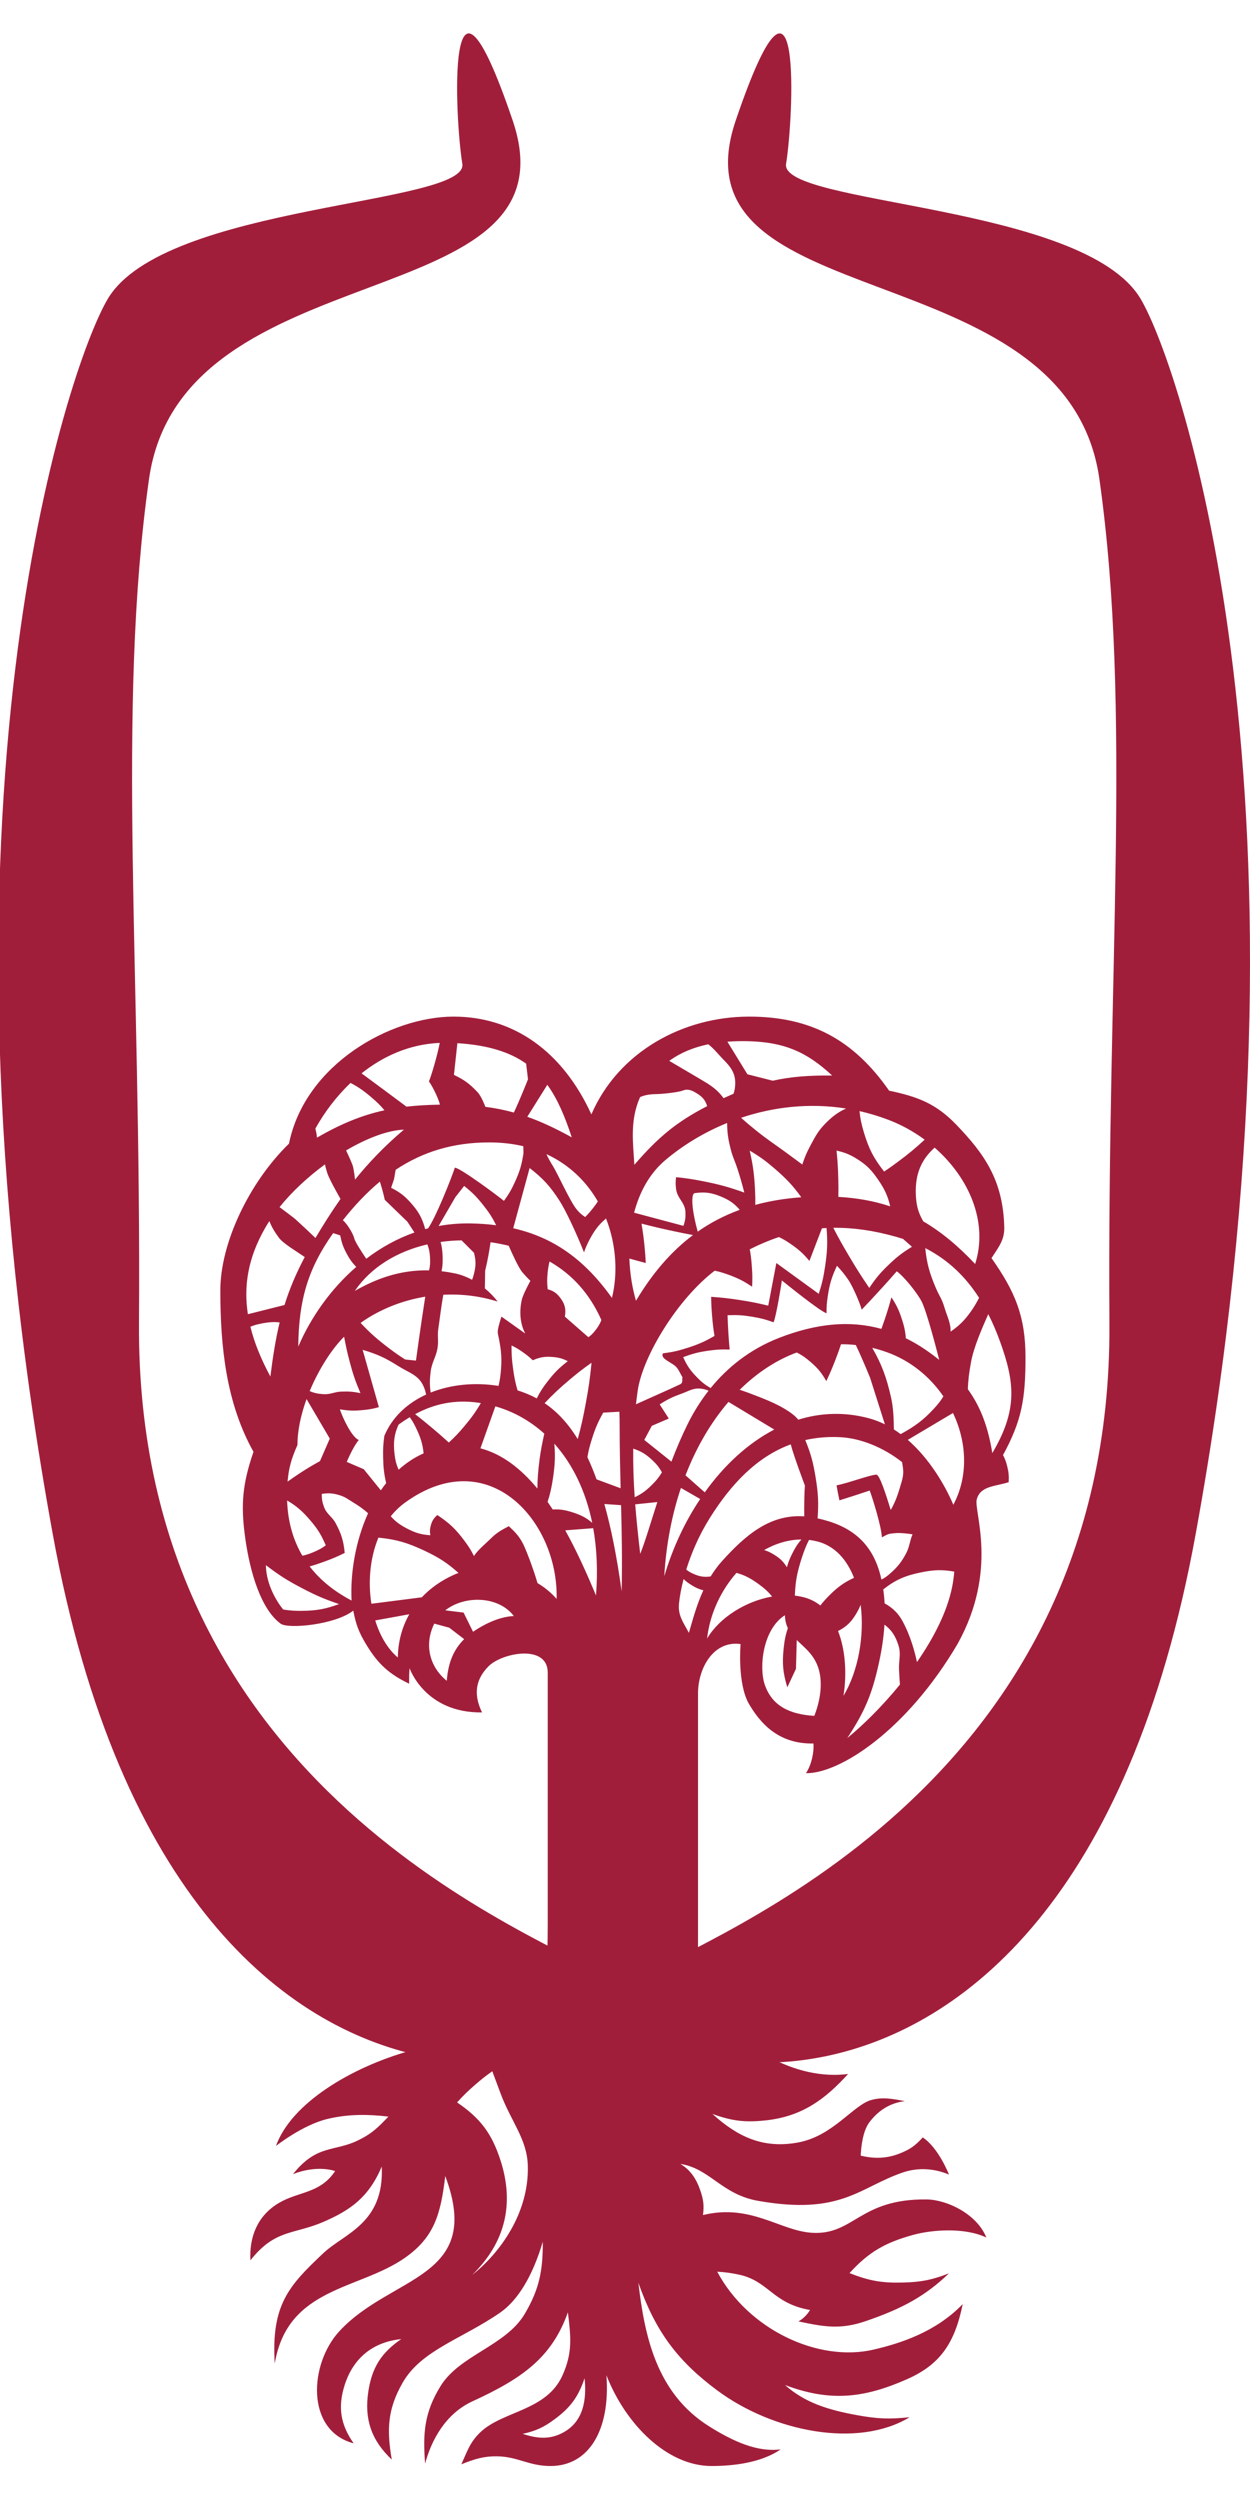
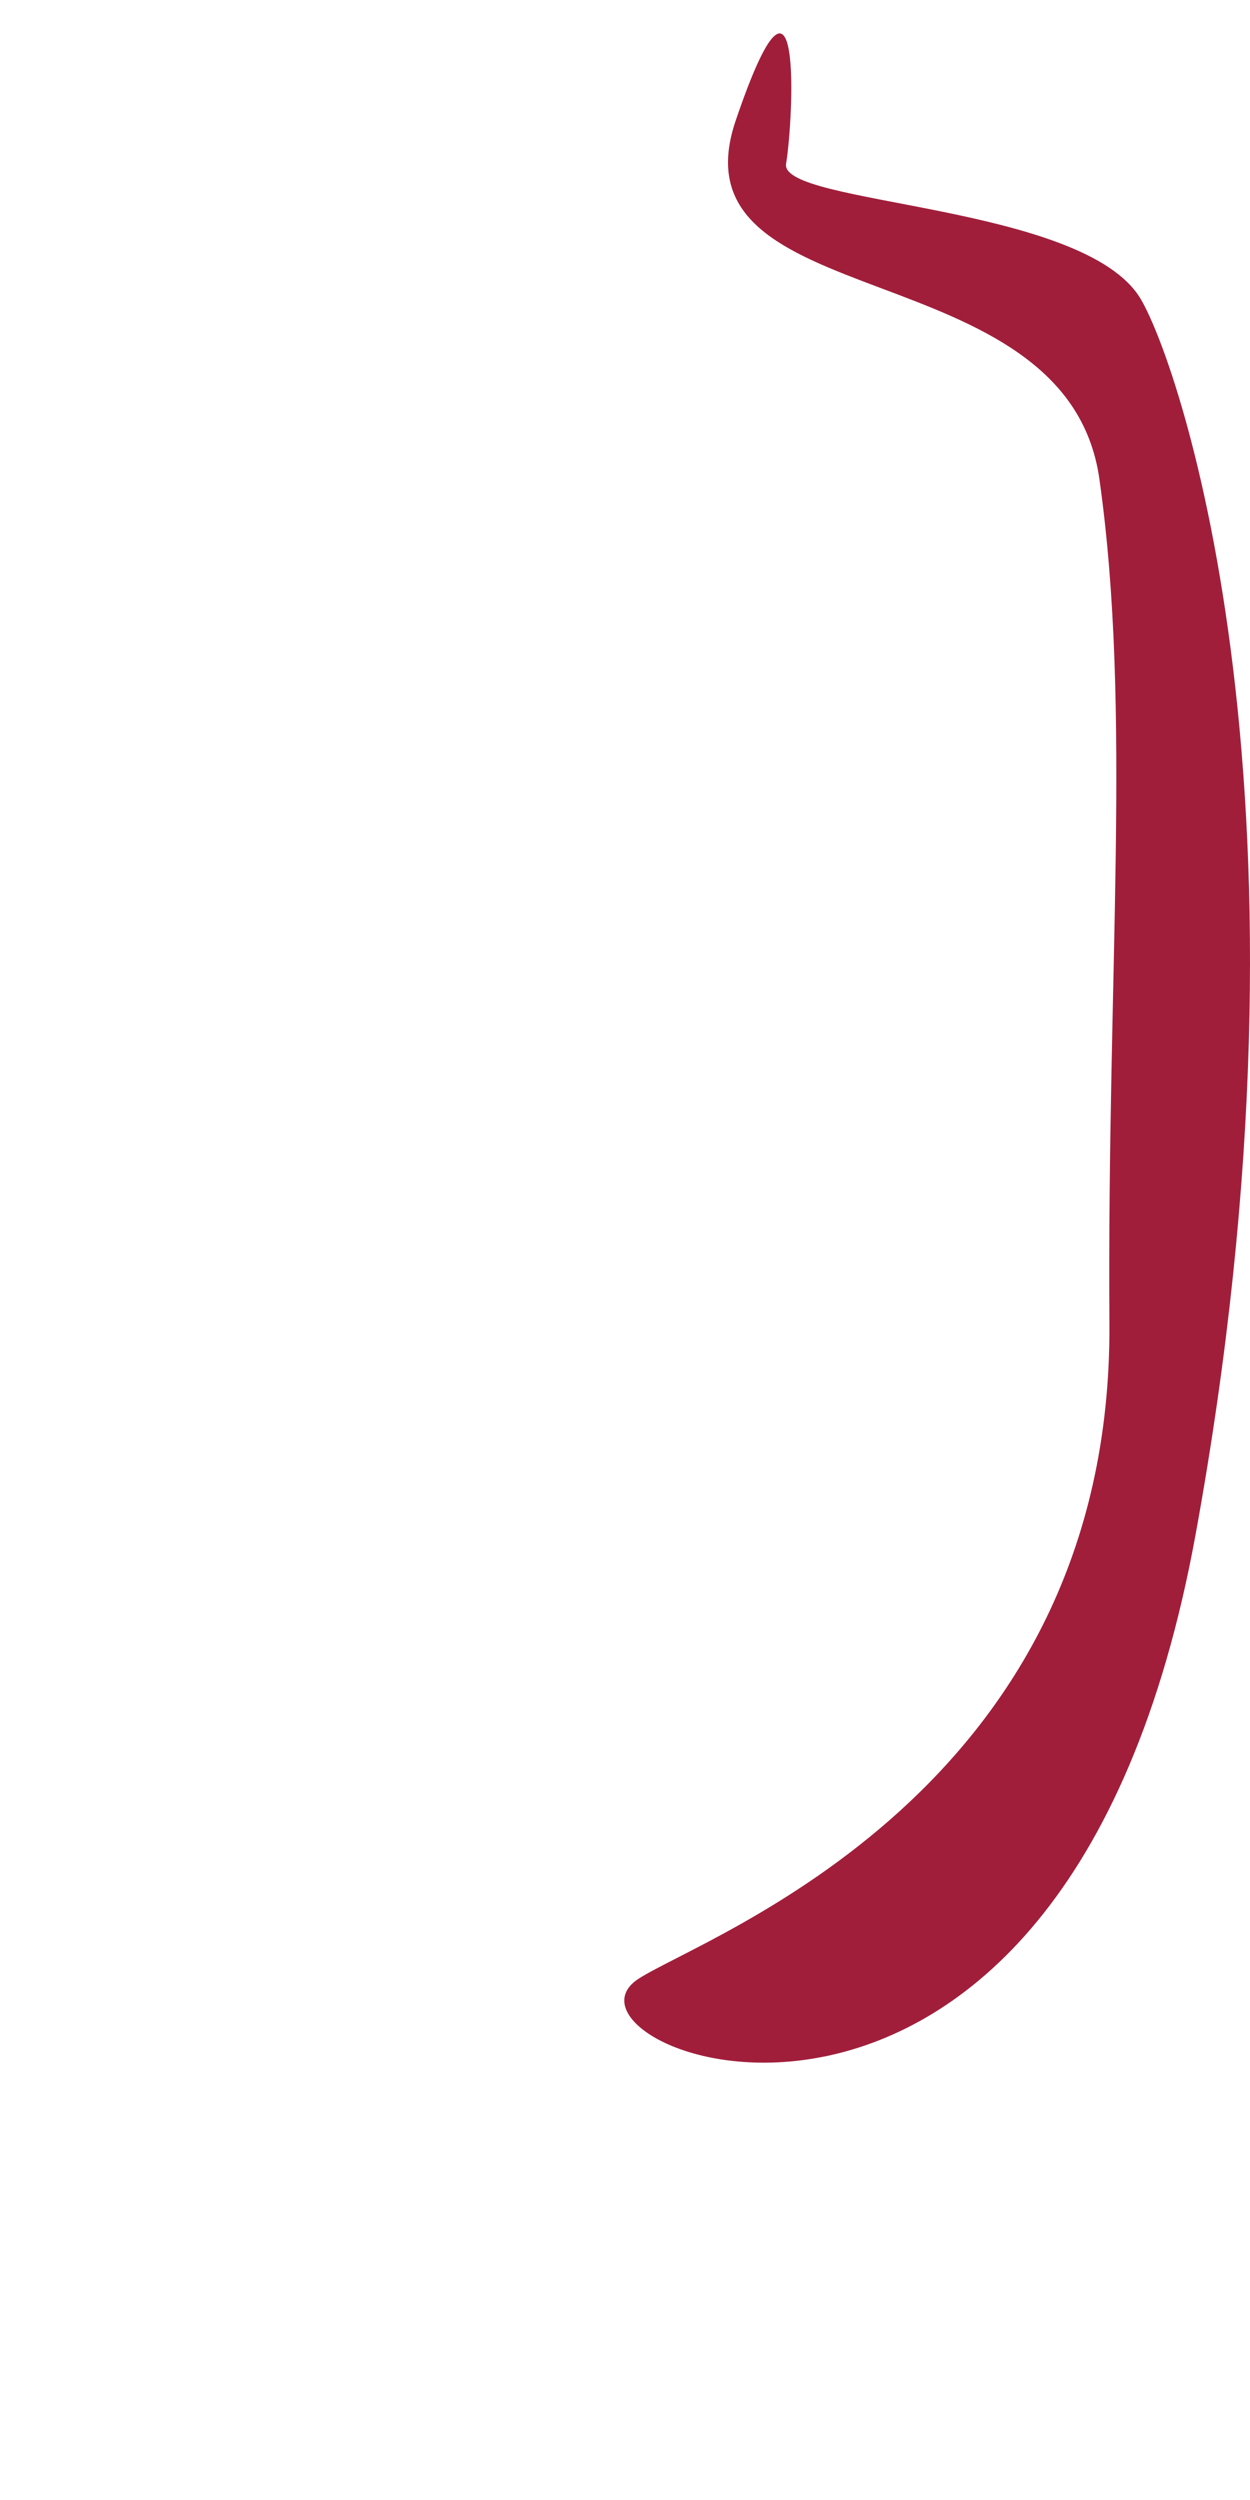
<svg xmlns="http://www.w3.org/2000/svg" width="1000" height="2000" viewBox="0 0 1000 2000">
  <g id="Group">
    <path id="Path-copy" fill="#a11e3b" fill-rule="evenodd" stroke="none" d="M 510.851 1582.991 C 564.217 1548.405 890.068 1433.843 887.535 1058.529 C 885.618 774.571 905.608 568.42 879.536 383.372 C 853.464 198.325 534.482 255.693 588.569 96.431 C 642.657 -62.832 634.738 95.844 628.871 130.985 C 623.33 164.177 867.279 162.87 912.532 239.134 C 944.912 293.704 1062.775 644.115 956.527 1227.318 C 850.279 1810.521 424.713 1638.817 510.851 1582.991 Z" />
-     <path id="Path-copy-2" fill="#a11e3b" fill-rule="evenodd" stroke="none" d="M 487.879 1582.991 C 434.513 1548.405 108.661 1433.843 111.195 1058.529 C 113.111 774.571 93.122 568.42 119.194 383.372 C 145.266 198.325 464.248 255.693 410.16 96.431 C 356.073 -62.832 363.992 95.844 369.858 130.985 C 375.4 164.177 131.451 162.87 86.198 239.134 C 53.818 293.704 -64.045 644.115 42.203 1227.318 C 148.45 1810.521 574.017 1638.817 487.879 1582.991 Z" />
-     <path id="Path" fill="#a11e3b" fill-rule="evenodd" stroke="none" d="M 418.115 1947.113 C 428.847 1944.7 434.929 1941.914 443.778 1935.341 C 456.472 1925.924 462.593 1917.546 467.675 1902.576 C 469.46 1920.352 466.537 1937.342 450.527 1946.034 C 439.383 1952.057 429.494 1950.703 418.115 1947.113 M 377.796 1819.918 C 404.107 1794.196 411.719 1763.334 400.418 1728.333 C 393.473 1706.81 384.349 1694.645 365.671 1681.932 C 371.027 1676.026 374.284 1672.887 380.308 1667.649 C 385.389 1663.234 388.352 1660.88 393.846 1657.015 L 400.418 1674.672 C 408.815 1697.255 421.647 1711.165 422.255 1732.492 C 423.354 1770.652 399.594 1802.75 377.796 1819.918 M 766.053 1315.159 C 725.008 1384.947 671.25 1419.026 644.803 1418.555 C 649.648 1411.08 651.238 1400.839 650.786 1394.796 C 627.125 1395.247 611.174 1383.671 599.284 1363.345 C 589.69 1347.021 592.457 1315.257 592.457 1315.257 C 570.855 1312.236 558.416 1334.386 558.416 1354.85 L 558.416 1558.621 C 558.416 1573.964 560.104 1584.166 565.617 1594.957 C 587.768 1638.16 637.17 1664.647 678.49 1659.173 C 660.282 1679.205 641.918 1693.154 612.567 1696.313 C 595.91 1698.079 585.688 1696.843 569.953 1691.153 C 590.22 1709.556 610.527 1719.033 638.151 1714.049 C 666.384 1708.987 682.473 1684.031 697.05 1679.989 C 705.938 1677.517 713.648 1678.949 723.929 1680.931 C 711.137 1682.344 701.876 1689.387 695.52 1697.804 C 690.261 1704.789 688.927 1717.11 688.555 1724.526 C 697.815 1726.743 708.037 1727.312 719.22 1722.996 C 727.598 1719.798 732.189 1716.639 738.193 1709.929 C 750.867 1718.248 759.186 1739.653 759.186 1739.653 C 746.923 1734.474 733.935 1734.022 722.438 1737.927 C 687.417 1749.836 673.192 1772.438 606.504 1760.686 C 577.251 1755.545 567.932 1734.748 544.27 1731.138 C 552.216 1735.886 556.925 1742.655 560.3 1752.504 C 562.811 1759.744 563.321 1764.433 562.399 1772.046 C 600.462 1762.726 623.947 1784.563 649.334 1786.211 C 683.179 1788.408 687.358 1758.939 741.195 1759.548 C 757.989 1759.744 781.709 1771.496 789.067 1790.017 C 771.115 1781.522 744.569 1783.994 730.364 1787.957 C 708.331 1794.059 695.166 1801.397 679.608 1818.486 C 695.52 1824.744 705.702 1826.51 722.811 1826.02 C 737.271 1825.608 745.688 1823.901 759.186 1818.682 C 740.214 1836.83 721.947 1846.895 692.223 1857.019 C 672.27 1863.807 659.144 1861.473 638.74 1857.117 C 644.763 1853.88 648.02 1847.994 648.02 1847.994 C 617.766 1842.755 615.078 1824.587 590.612 1819.584 C 584.118 1818.289 580.391 1817.779 573.779 1817.348 C 598.402 1863.533 654.416 1890.078 698.973 1879.66 C 720.378 1874.657 748.493 1865.71 770.173 1843.285 C 763.699 1875.089 751.77 1891.785 725.675 1903.341 C 690.791 1918.782 663.736 1921.49 627.969 1908.011 C 643.861 1922.039 662.048 1927.905 686.298 1932.241 C 702.21 1935.106 711.647 1935.459 727.716 1933.772 C 686.298 1958.964 618.473 1945.504 573.779 1912.327 C 541.975 1888.685 524.337 1865.043 510.701 1826.216 C 515.645 1868.457 524.965 1914.407 567.167 1940.992 C 587.081 1953.529 606.132 1961.828 624.535 1959.513 C 609.173 1970.127 587.042 1972.815 569.227 1972.815 C 533.637 1972.815 500.499 1939.481 485.156 1900.261 C 488.374 1944.17 471.069 1972.815 440.384 1972.815 C 423.079 1972.815 414.132 1965.242 397.495 1965.046 C 387.096 1964.928 379.641 1967.204 369.085 1971.442 C 373.99 1960.592 376.089 1953.391 384.82 1945.308 C 402.792 1928.67 437.244 1928.553 449.919 1900.438 C 458.081 1882.387 456.786 1869.988 454.314 1849.877 C 441.443 1886.036 417.939 1902.713 377.973 1921.058 C 356.136 1931.103 345.031 1952.528 340.087 1970.873 C 338.164 1946.328 339.518 1929.926 352.389 1908.953 C 367.751 1883.957 404.675 1876.776 419.842 1851.015 C 431.613 1831.023 434.282 1816.484 434.243 1793.294 C 426.257 1820.585 414.328 1840.264 400.124 1850.093 C 369.576 1871.224 337.105 1880.033 322.115 1906.167 C 309.99 1927.356 309.304 1943.797 313.424 1967.675 C 297.1 1952.253 291.273 1935.38 294.667 1913.171 C 297.551 1894.081 305.046 1882.152 320.997 1871.282 C 298.395 1873.578 282.64 1886.37 275.734 1908.011 C 270.162 1925.571 272.32 1939.599 282.935 1954.667 C 244.46 1944.562 247.246 1891.138 271.575 1864.886 C 313.247 1819.82 387.116 1823.175 356.195 1740.83 C 352.565 1771.732 347.268 1789.841 324.019 1806.204 C 287.074 1832.121 230.098 1829.473 219.798 1890.844 C 216.836 1843.677 231.295 1828.374 258.645 1802.554 C 275.518 1786.623 307.499 1778.873 305.399 1733.277 C 294.824 1758.272 279.815 1768.298 259.038 1777.382 C 234.944 1787.859 220.21 1783.072 200.335 1808.264 C 199.374 1789.86 205.672 1772.693 223.075 1762.393 C 238.986 1752.955 255.997 1755.016 268.102 1736.867 C 268.102 1736.867 254.329 1731.55 234.415 1739.28 C 253.387 1715.423 267.337 1721.544 286.113 1712.44 C 297.689 1706.868 302.358 1701.983 310.736 1693.272 C 294.275 1691.369 278.716 1691.153 261.882 1695.175 C 242.027 1699.943 220.779 1716.757 220.779 1716.757 C 232.904 1682.756 280.502 1654.072 327.393 1640.809 C 390.961 1622.876 416.761 1616.401 428.612 1594.408 C 436.734 1579.34 438.186 1574.376 438.186 1539.57 L 438.186 1338.094 C 438.186 1315.1 401.713 1322.183 390.961 1332.915 C 381.249 1342.627 378.091 1354.379 385.625 1369.938 C 339.871 1370.546 327.648 1334.524 327.648 1334.524 C 327.334 1338.507 327.256 1342.646 327.295 1346.982 C 311.089 1339.095 302.456 1331.228 293.098 1315.806 C 287.172 1306.055 284.74 1299.718 282.621 1288.496 C 268.377 1299.777 230.628 1303.407 224.526 1298.953 C 209.066 1287.652 200.1 1258.831 196.117 1230.029 C 192.448 1203.405 194.057 1186.865 202.788 1161.457 C 181.069 1122.63 176.262 1077.838 176.262 1032.32 C 176.262 994.297 199.452 945.816 231.178 914.915 C 244.068 851.366 312.678 813.284 362.846 813.284 C 410.483 813.284 449.782 840.615 473.109 891.489 C 494.77 841.38 546.468 813.284 599.324 813.284 C 648.746 813.284 683.041 832.001 711.294 872.536 C 734.426 877.382 748.944 882.954 765.288 900.004 C 786.928 922.625 802.448 943.638 803.409 981.603 C 803.703 992.08 798.877 997.652 793.207 1006.5 C 812.081 1033.242 820.399 1053.136 820.399 1085.862 C 820.399 1119.294 817.378 1136.56 802.428 1164.047 C 804.057 1167.226 804.782 1169.168 805.665 1172.621 C 806.921 1177.604 807.235 1180.587 806.96 1185.727 C 796.208 1189.278 784.378 1188.552 781.415 1199.441 C 778.825 1208.996 799.014 1255.868 766.053 1315.159 M 565.676 1310.843 C 567.873 1291.046 576.722 1272.486 589.16 1258.301 C 595.655 1260.086 600.599 1262.656 606.975 1267.326 C 611.645 1270.74 614.627 1273.428 617.668 1277.234 C 596.557 1280.922 575.525 1294.087 565.676 1310.843 M 688.515 1283.787 C 691.654 1308.41 686.749 1336.702 674.762 1356.714 C 677.489 1339.9 676.547 1320.358 670.445 1304.819 C 677.312 1301.366 681.472 1297.187 685.572 1289.928 C 686.848 1287.691 687.789 1285.729 688.515 1283.787 M 647.196 1231.951 C 649.511 1232.206 651.807 1232.638 654.122 1233.227 C 667.954 1236.837 677.548 1247.785 683.218 1262.244 C 674.86 1266.109 669.445 1270.132 662.343 1277.45 C 659.772 1280.098 658.046 1282.06 656.3 1284.395 C 652.729 1281.57 648.648 1279.431 644.018 1278.097 C 641.369 1277.352 638.661 1276.822 635.895 1276.488 C 636.287 1265.266 637.661 1258.026 641.33 1246.627 C 643.272 1240.663 644.861 1236.621 647.196 1231.951 M 611.292 1240.054 C 620.709 1234.718 630.892 1231.657 641.114 1231.598 C 638.014 1235.13 635.738 1238.799 633.207 1244.057 C 631.441 1247.706 630.637 1249.904 629.538 1253.788 C 626.654 1249.276 624.319 1246.921 619.787 1244.057 C 616.726 1242.134 614.078 1240.82 611.292 1240.054 M 318.858 1139.679 C 321.801 1137.541 324.764 1135.579 327.805 1133.754 C 329.846 1136.599 331.042 1138.698 332.749 1142.21 C 336.458 1149.823 338.164 1155.277 338.871 1162.693 C 331.454 1165.97 324.803 1170.443 318.917 1175.76 C 317.054 1171.62 316.229 1168.324 315.621 1163.204 C 314.542 1153.904 315.366 1147.272 318.858 1139.679 M 332.102 1131.321 C 347.052 1123.277 363.493 1119.373 383.074 1122.218 L 384.683 1122.473 C 380.563 1129.516 377.09 1134.304 371.184 1141.327 C 366.75 1146.586 364.082 1149.372 359.059 1154.021 C 353.743 1149.195 350.701 1146.527 345.188 1141.916 C 340.048 1137.6 336.732 1134.912 332.102 1131.321 M 396.298 1125.082 C 410.679 1129.183 423.942 1136.56 435.439 1146.919 C 433.929 1153.649 432.555 1160.633 431.751 1166.735 C 430.515 1176.27 429.985 1182.863 429.907 1190.848 C 416.82 1175.015 401.831 1163.262 384.349 1158.652 L 396.298 1125.082 Z M 443.444 1154.924 C 457.728 1170.875 468.401 1192.162 473.776 1218.276 C 469.323 1214.372 464.908 1212.096 458.336 1209.958 C 452.195 1207.956 447.604 1207.23 442.208 1207.603 L 438.069 1201.501 C 440.129 1195.262 441.286 1189.985 442.444 1182.215 C 443.994 1171.503 444.307 1164.4 443.444 1154.924 M 474.581 1222.553 C 477.465 1238.779 478.328 1256.751 476.798 1276.39 C 469.48 1258.791 461.396 1240.8 452.214 1224.28 L 474.581 1222.553 Z M 308.911 1186.512 C 307.44 1188.376 306.027 1190.279 304.673 1192.26 L 290.998 1175.368 L 277.421 1169.541 C 279.423 1164.538 283.955 1155.473 286.996 1152.02 C 281.404 1149.587 274.459 1135.01 271.889 1127.476 C 279.109 1128.653 283.386 1128.771 290.684 1128.025 C 295.589 1127.574 298.375 1127.044 303.104 1125.71 L 290.116 1079.859 C 301.829 1083.351 308.303 1086.313 318.603 1092.847 C 327.197 1098.281 334.849 1099.89 338.91 1109.21 C 339.95 1111.662 340.48 1113.428 340.852 1115.665 C 325.843 1122.551 313.757 1133.636 307.46 1148.724 C 306.576 1155.258 306.361 1159.005 306.498 1165.558 C 306.635 1173.877 307.204 1178.919 308.911 1186.512 M 294.451 1210.585 C 284.21 1233.266 280.148 1259.223 281.267 1280.432 C 267.278 1273.094 256.055 1263.99 247.717 1253.121 C 251.602 1252.062 254.819 1251.002 259.43 1249.315 C 265.944 1246.941 269.554 1245.411 275.773 1242.35 C 274.832 1232.736 273.125 1227.145 268.553 1218.61 C 265.591 1213.077 261.314 1211.429 259.175 1205.484 C 257.782 1201.639 257.39 1199.226 257.409 1195.125 C 262.863 1194.301 266.238 1194.536 271.535 1196.126 C 276.127 1197.499 278.344 1199.363 282.425 1201.874 C 287.447 1204.915 290.449 1207.073 294.451 1210.585 M 241.91 1244.586 C 234.356 1231.794 230.236 1216.981 229.686 1200.364 C 237.24 1204.837 241.929 1208.918 248.208 1216.275 C 254.172 1223.24 256.997 1227.831 260.627 1236.268 C 257.762 1238.308 256.055 1239.348 252.857 1240.8 C 248.835 1242.664 245.422 1243.88 241.91 1244.586 M 230.059 1185.335 C 230.962 1174.583 233.061 1166.99 237.966 1156.003 C 237.966 1144.172 240.83 1131.439 245.245 1119.255 L 263.825 1150.882 L 255.958 1168.933 C 249.561 1172.444 245.99 1174.563 239.869 1178.566 C 235.906 1181.156 233.336 1182.941 230.059 1185.335 M 247.756 1112.859 C 255.29 1094.77 265.924 1078.603 275.283 1069.382 C 276.617 1076.504 277.716 1081.762 279.893 1089.943 C 282.503 1099.734 284.386 1105.148 288.35 1114.488 C 282.346 1113.291 278.834 1113.055 272.732 1113.291 C 267.278 1113.546 264.315 1115.684 258.841 1115.331 C 254.368 1115.076 251.249 1114.409 247.756 1112.859 M 288.487 1058.316 C 303.477 1047.643 321.37 1040.442 340.205 1037.343 C 338.243 1049.938 337.046 1058.12 335.104 1071.677 L 332.769 1088.472 L 324.156 1087.608 C 319.192 1084.43 316.445 1082.527 311.736 1078.976 C 301.887 1071.559 296.119 1066.478 288.487 1058.316 M 354.684 1035.792 C 369.223 1035.067 383.957 1036.793 398.103 1041.266 C 395.376 1037.617 391.923 1034.027 387.901 1030.731 L 388.116 1016.624 C 389.294 1011.817 389.843 1009.09 390.746 1004.205 C 391.491 1000.065 391.962 997.357 392.433 993.806 L 394.257 994.061 C 398.633 994.748 402.87 995.611 406.952 996.592 C 409.816 1003.106 414.956 1014.407 417.899 1017.821 C 420.273 1020.607 421.706 1022.117 424.315 1024.688 C 424.315 1024.688 418.311 1035.42 417.33 1040.266 C 415.251 1050.174 416.31 1059.513 420.214 1066.851 L 401.144 1053.274 C 399.476 1058.689 397.75 1064.104 398.299 1066.851 C 400.555 1077.798 401.654 1084.253 400.81 1095.358 C 400.399 1100.714 399.888 1104.246 398.809 1108.719 C 380.014 1105.698 360.786 1107.542 344.541 1114.056 C 343.658 1108.17 343.717 1103.775 344.56 1097.085 C 345.561 1089.335 349.014 1085.568 350.113 1077.818 C 350.937 1072.011 349.779 1068.577 350.682 1062.789 C 351.368 1058.532 353.056 1044.249 354.684 1035.792 M 377.659 1023.844 C 373.225 1021.45 368.516 1019.626 363.651 1018.645 C 360.099 1017.919 356.627 1017.37 353.232 1016.977 C 354.076 1013.132 354.272 1009.639 354.096 1004.813 C 353.88 1000.32 353.487 997.102 352.487 993.571 C 357.941 992.805 363.572 992.354 369.262 992.295 L 379.189 1002.203 C 380.798 1008.56 380.798 1012.641 379.189 1018.959 C 378.718 1020.842 378.248 1022.373 377.659 1023.844 M 343.246 1016.29 C 319.663 1015.78 300.612 1023.197 283.857 1032.712 C 296.806 1013.759 317.622 1001.144 341.892 995.513 C 343.207 998.868 343.776 1001.752 344.011 1005.97 C 344.247 1010.051 344.089 1012.975 343.246 1016.29 M 439.658 1009.208 C 458.041 1019.743 471.815 1035.165 481.095 1056.001 C 480.016 1059.003 478.328 1061.789 475.856 1064.83 C 474.11 1066.988 472.953 1068.126 470.735 1069.794 L 451.901 1053.313 C 452.94 1047.349 451.901 1043.072 448.212 1038.265 C 445.348 1034.478 442.738 1032.693 438.147 1031.378 C 437.598 1026.1 437.598 1023.059 438.147 1017.821 C 438.559 1014.368 438.951 1011.856 439.658 1009.208 M 495.515 1129.379 C 495.653 1133.009 495.711 1136.717 495.711 1140.484 C 495.711 1158.927 496.104 1174.995 496.496 1190.612 L 477.23 1183.471 C 474.914 1177.016 472.462 1171.13 469.931 1165.754 C 470.775 1160.673 471.736 1156.847 473.541 1151.137 C 476.229 1142.622 478.25 1137.914 482.586 1130.105 L 495.515 1129.379 Z M 496.85 1204.13 C 497.399 1225.261 497.83 1246.607 497.32 1273.153 C 493.514 1245.352 488.845 1222.298 483.488 1203.208 L 496.85 1204.13 Z M 462.181 1151.275 C 454.078 1138.051 445.171 1128.947 435.694 1122.551 C 442.875 1114.978 447.623 1110.583 455.981 1103.52 C 462.475 1098.066 466.282 1095.103 473.227 1090.218 C 471.991 1102.775 470.99 1109.818 468.695 1122.218 C 466.576 1133.813 465.007 1140.837 462.181 1151.275 M 429.397 1118.725 C 424.413 1116.018 419.292 1113.958 414.054 1112.31 C 412.288 1106.306 411.386 1101.833 410.444 1094.77 C 409.443 1087.648 409.208 1083.547 409.247 1076.366 C 413.347 1078.407 415.623 1079.8 419.332 1082.507 C 422.157 1084.548 423.667 1085.823 426.218 1088.217 C 431.986 1085.725 435.851 1085.077 442.13 1085.588 C 447.015 1086 449.86 1086.765 454.255 1088.943 C 447.251 1094.358 443.621 1097.987 438.186 1104.992 C 434.203 1110.093 432.026 1113.487 429.397 1118.725 M 238.614 1077.288 C 238.967 1039.952 246.442 1014.78 266.552 986.488 L 272.163 988.313 C 273.282 994.061 274.4 997.298 277.127 1002.498 C 279.619 1007.206 281.541 1009.934 284.975 1013.544 C 264.355 1031.398 248.502 1054.216 238.614 1077.288 M 274.263 976.207 C 283.778 964.219 293.529 953.899 303.908 945.306 C 305.596 950.682 306.831 955.273 307.812 959.844 L 325.902 977.365 L 331.553 985.997 C 317.505 990.942 304.595 998.181 292.999 1007.01 C 289.625 1001.929 284.033 993.571 283.347 990.51 C 282.66 987.489 278.422 979.915 274.459 976.286 L 274.263 976.207 Z M 316.524 935.849 C 338.145 921.448 362.434 913.934 391.314 913.934 C 401.183 913.934 410.287 914.993 418.645 916.975 L 418.782 922.586 C 417.369 931.866 415.82 937.105 411.896 945.679 C 409.09 951.82 407.128 955.194 403.145 960.708 C 399.869 957.863 368.183 934.182 363.886 934.142 C 360.923 943.128 348.465 974.383 342.422 982.721 L 340.166 983.31 C 337.831 974.598 334.927 969.34 328.708 962.356 C 323.528 956.548 319.82 953.742 312.894 950.23 L 315.229 943.344 L 316.524 935.849 Z M 437.146 923.312 C 455.609 931.807 469.205 945.384 478.269 961.159 C 477.151 962.866 476.033 964.435 474.424 966.476 C 472.148 969.38 470.735 970.988 468.146 973.637 C 465.222 971.695 463.672 970.341 461.416 967.633 C 456.177 961.355 446.348 939.342 442.444 933.004 C 440.129 929.335 438.539 926.412 437.146 923.312 M 484.822 974.794 C 493.043 995.748 494.377 1018.821 489.551 1038.343 C 467.753 1007.717 442.856 989.902 410.581 982.603 L 423.707 934.417 C 434.654 942.971 440.168 949.034 447.682 960.708 C 452.685 968.497 461.024 986.311 467.223 1001.929 C 468.283 998.534 469.794 995.18 471.893 991.236 C 475.817 983.937 479.152 979.601 484.822 974.794 M 396.906 980.19 C 390.373 979.327 383.565 978.856 376.443 978.738 C 367.633 978.581 359.099 979.307 350.878 980.818 L 364.337 957.667 L 371.322 948.759 C 377.757 953.899 381.092 957.235 386.253 963.67 C 391.098 969.772 393.885 973.99 396.906 980.19 M 445.289 1279.137 C 440.855 1274.036 435.636 1269.837 430.005 1266.463 C 426.218 1253.553 420.489 1238.995 418.41 1234.973 C 415.153 1228.616 411.582 1225.143 407.049 1220.945 C 401.36 1223.986 397.554 1225.889 392.668 1230.813 C 389.372 1234.07 381.387 1240.78 379.209 1244.881 C 376.599 1239.799 374.893 1237.052 371.439 1232.481 C 364.494 1223.162 359.511 1218.453 349.838 1212.018 C 346.915 1214.647 345.561 1216.824 344.56 1220.65 C 343.834 1223.515 343.756 1225.3 344.286 1228.204 C 337.066 1227.655 332.906 1226.497 326.432 1223.26 C 320.369 1220.199 316.465 1217.394 312.619 1213.018 C 315.935 1208.898 319.722 1205.21 324.077 1202.051 C 391.157 1153.57 446.897 1217.57 445.289 1279.137 M 366.809 1258.379 C 365.612 1258.791 364.474 1259.262 363.356 1259.733 C 353.017 1264.344 344.325 1270.524 337.458 1277.842 L 297.12 1283.002 C 294.353 1265.58 295.982 1246.411 302.731 1230.107 C 317.014 1231.539 325.902 1234.129 339.459 1240.506 C 351.133 1245.999 357.882 1250.355 366.809 1258.379 M 327.432 1291.399 C 321.546 1301.798 318.427 1313.589 318.27 1326.009 C 310.088 1319.122 303.967 1308.586 300.2 1296.344 L 327.432 1291.399 Z M 216.306 1101.205 C 209.007 1087.667 203.514 1074.444 200.315 1061.377 C 203.337 1060.141 205.986 1059.415 209.831 1058.689 C 215.246 1057.688 219.111 1057.433 223.722 1057.924 C 220.603 1070.892 218.346 1084.822 216.306 1101.205 M 198.314 1051.371 C 194.783 1028.71 198.511 1006.245 211.813 982.937 C 212.951 980.916 214.147 978.895 215.501 976.894 C 217.444 981.779 219.523 985.291 223.133 990.216 C 226.41 994.689 237.24 1001.144 243.793 1005.617 C 236.71 1019.057 231.55 1031.319 227.626 1043.994 L 198.314 1051.371 Z M 223.644 965.691 C 233.826 953.056 246.599 941.303 259.999 931.494 C 260.392 933.613 260.96 935.771 261.804 938.4 C 263.079 942.461 268.789 952.82 272.399 959.177 C 265.238 969.321 258.743 979.66 252.367 990.392 C 246.913 985.134 243.126 981.603 236.965 975.952 C 234.729 973.853 227.548 968.712 223.644 965.691 M 276.872 920.35 C 293.804 910.383 310.501 904.144 323.116 903.732 C 307.401 917.073 294.824 930.277 283.994 943.736 C 283.719 940.519 283.307 937.733 282.542 933.828 C 282.012 931.297 279.226 925.392 276.872 920.35 M 551.118 1306.271 C 546.566 1297.717 542.21 1292.341 543.211 1282.688 C 543.819 1276.881 545.036 1270.249 546.88 1263.225 C 548.489 1264.834 550.058 1266.051 552.393 1267.561 C 556.14 1269.994 559.005 1271.309 562.674 1272.211 C 556.847 1284.945 553.708 1297.638 551.118 1306.271 M 548.999 1255.691 C 553.139 1242.35 559.358 1227.929 567.795 1214.49 C 584.589 1187.689 605.131 1165.578 632.599 1155.493 C 635.012 1164.969 643.919 1188.415 643.919 1188.415 C 643.527 1192.614 643.252 1205.425 643.39 1213.077 C 616.314 1211.252 596.812 1227.517 577.31 1249.236 C 573.975 1252.964 571.071 1257.006 568.54 1261.126 C 563.38 1261.97 559.123 1261.185 553.806 1258.654 C 551.785 1257.673 550.529 1256.927 548.999 1255.691 M 644.214 1152.06 C 652.631 1150.156 661.656 1149.293 671.348 1149.705 C 688.672 1150.392 707.076 1158.2 721.653 1169.698 C 722.438 1174.76 723.439 1178.409 721.3 1185.413 C 718.847 1193.516 717.415 1199.52 712.589 1207.976 C 709.155 1196.871 703.838 1179.841 701.131 1179.723 C 697.128 1179.527 676.861 1187.022 669.229 1188.258 C 669.837 1191.927 670.583 1195.733 671.544 1200.285 C 676.057 1198.912 690.85 1194.124 695.775 1192.437 C 698.325 1199.304 705.114 1221.239 705.506 1229.891 C 710.764 1227.027 710.96 1226.909 716.944 1226.478 C 720.378 1226.203 726.637 1226.889 730.05 1227.478 C 728.03 1231.932 727.578 1237.308 725.381 1241.683 C 721.457 1249.452 717.965 1253.827 711.333 1259.478 C 709.077 1261.401 707.429 1262.519 705.153 1263.637 L 704.309 1260.106 C 697.305 1232.952 679.51 1220.179 654.083 1214.706 C 654.965 1202.365 654.593 1194.752 652.533 1182.156 C 650.59 1169.972 648.589 1162.674 644.214 1152.06 M 763.404 1257.281 C 763.09 1261.303 762.541 1265.403 761.697 1269.602 C 757.636 1289.771 746.766 1310.627 733.562 1329.658 C 731.856 1321.555 728.461 1308.684 721.987 1296.834 C 717.749 1289.045 712.197 1285.199 707.684 1282.688 C 707.488 1278.882 707.134 1275.154 706.585 1271.544 C 716.356 1263.873 724.165 1260.439 737.016 1257.869 C 747.198 1255.789 753.81 1255.613 763.404 1257.281 M 719.946 1347.669 C 705.271 1365.7 689.594 1380.866 677.823 1390.46 C 691.713 1369.388 697.599 1355.497 703.034 1330.835 C 705.447 1319.927 706.978 1309.528 707.566 1299.718 C 713.079 1303.858 716.219 1308.508 718.612 1315.826 C 721.104 1323.203 718.867 1327.99 719.22 1335.779 C 719.456 1340.469 719.652 1344 719.946 1347.669 M 512.172 1243.095 C 510.583 1229.46 509.19 1216.373 508.17 1203.483 L 525.867 1201.639 C 520.334 1218.826 515.979 1233.698 512.172 1243.095 M 507.758 1197.793 C 506.856 1184.785 506.424 1171.954 506.581 1158.907 C 512.859 1160.967 516.626 1163.282 521.708 1167.991 C 525.298 1171.346 527.103 1173.583 529.556 1177.86 C 527.025 1181.96 525.278 1184.118 521.884 1187.552 C 517.038 1192.437 513.389 1195.125 507.758 1197.793 M 508.778 1123.415 C 509.171 1119.981 509.602 1116.508 510.093 1113.036 C 513.899 1085.234 542.073 1039.147 571.758 1016.565 C 575.917 1017.409 579.292 1018.468 584.118 1020.273 C 591.338 1023.04 595.282 1025.061 601.678 1029.377 C 601.992 1023.02 601.953 1019.39 601.462 1013.034 C 601.07 1007.599 600.677 1004.048 599.814 999.457 C 607.525 995.552 615.275 992.276 623.122 989.647 C 626.733 991.334 629.774 993.198 633.796 996.043 C 639.76 1000.281 642.86 1003.165 647.53 1008.756 L 657.555 982.642 L 661.244 982.427 C 662.166 994.002 661.852 1001.36 660.027 1013.426 C 658.752 1022 657.634 1026.807 655.005 1035.067 L 621.082 1010.424 L 614.588 1044.523 C 605.936 1042.424 600.991 1041.463 592.143 1040.07 C 583.137 1038.677 577.997 1038.088 568.913 1037.46 C 569.011 1043.601 569.207 1047.074 569.717 1053.215 C 570.208 1059.297 570.639 1062.711 571.581 1068.754 C 563.655 1073.306 558.848 1075.444 550.137 1078.23 C 542.603 1080.663 538.188 1081.664 530.321 1082.684 C 528.712 1086.313 533.382 1088.158 538.836 1091.768 C 542.662 1094.338 543.427 1097.654 545.919 1101.676 C 545.683 1103.991 546.33 1106.385 544.27 1107.366 C 536.619 1110.995 532.95 1112.545 525.71 1115.822 L 508.778 1123.415 Z M 666.639 982.25 C 682.414 982.034 699.13 984.389 717.239 989.549 L 722.458 991.138 L 729.56 997.416 C 721.751 1002.243 717.572 1005.46 710.96 1011.797 C 704.133 1018.331 700.66 1022.51 695.421 1030.358 C 688.692 1020.469 685.101 1014.78 679.039 1004.518 C 673.879 995.827 670.76 990.235 666.639 982.25 M 740.214 998.495 C 758.617 1007.932 772.488 1021.411 783.26 1038.265 C 781.376 1042.012 779.198 1045.622 776.844 1048.997 C 771.605 1056.374 767.819 1060.141 760.442 1065.34 C 760.775 1058.689 757.557 1052.705 755.674 1046.328 C 753.359 1038.52 751.711 1037.499 748.513 1029.985 C 743.49 1018.174 741.391 1010.365 740.214 998.495 M 790.617 1051.312 C 794.109 1058.159 797.19 1065.418 799.976 1073.09 C 811.904 1105.933 814.219 1128.025 793.854 1162.458 C 790.479 1141.602 784.515 1125.514 774.293 1111.388 C 774.47 1104.501 775.274 1098.085 776.844 1089.57 C 778.982 1077.857 785.418 1063.103 790.617 1051.312 M 751.377 1087.903 L 746.649 1084.253 C 739.37 1078.76 732.071 1074.208 724.675 1070.598 C 724.263 1064.908 723.242 1060.376 721.065 1054.019 C 718.808 1047.368 717.003 1043.739 713.158 1037.872 C 711.235 1044.837 710.038 1048.761 707.743 1055.628 L 705.133 1063.103 C 679.294 1055.942 652.415 1058.964 623.221 1070.323 C 599.795 1079.447 581.882 1094.024 568.521 1110.466 C 563.91 1107.758 561.163 1105.58 557.22 1101.48 C 552.079 1096.163 549.607 1092.494 546.546 1085.725 C 554.453 1082.782 559.181 1081.585 567.5 1080.447 C 573.798 1079.584 577.389 1079.427 583.726 1079.643 C 583.255 1074.365 583.02 1071.403 582.686 1066.125 C 582.352 1060.71 582.235 1057.61 582.039 1052.195 C 589.789 1051.881 594.223 1052.136 601.874 1053.411 C 608.643 1054.549 612.43 1055.51 618.865 1057.845 C 620.886 1053.372 625.104 1027.729 625.477 1024.354 C 629.107 1027.258 656.143 1049.173 661.244 1050.605 C 661.205 1045.151 661.44 1042.051 662.264 1036.675 C 663.736 1026.983 665.403 1021.509 669.563 1012.641 C 673.506 1016.801 675.586 1019.371 678.823 1024.138 C 682.728 1029.926 688.79 1044.661 689.32 1047.78 C 694.99 1041.835 698.149 1038.441 703.681 1032.398 C 709.096 1026.473 712.157 1023.099 717.415 1017.056 C 723.478 1021.47 733.7 1034.341 737.172 1040.953 C 741.607 1049.428 750.063 1082.802 751.377 1087.903 M 566.833 1112.565 C 560.143 1121.158 554.61 1130.183 550.156 1139.169 C 545.31 1149.018 540.974 1159.201 537.129 1169.305 L 515.429 1151.961 L 521.472 1140.66 L 535.03 1134.833 L 527.751 1123.513 C 534.107 1119.451 537.992 1117.548 545.095 1114.998 C 551.157 1112.84 554.728 1110.112 561.085 1110.976 C 563.419 1111.329 564.989 1111.721 566.833 1112.565 M 695.265 1134.657 C 675.723 1129.379 656.555 1130.164 638.602 1135.755 C 633.521 1129.183 620.69 1123.316 620.69 1123.316 C 615.765 1120.727 600.344 1114.586 591.77 1111.839 C 605.523 1098.281 620.925 1088.099 637.386 1081.997 C 641.585 1084.077 644.724 1086.313 648.923 1089.982 C 654.573 1094.927 657.359 1098.399 661.047 1104.933 C 663.853 1098.949 665.325 1095.535 667.758 1089.394 C 669.916 1083.881 671.27 1080.133 672.8 1075.405 C 676.724 1075.385 680.687 1075.562 684.65 1076.013 C 689.81 1086.745 696.089 1102.245 696.089 1102.245 L 707.919 1139.483 C 703.878 1137.501 699.679 1135.854 695.265 1134.657 M 619.414 1143.643 C 598.264 1154.649 579.272 1172.229 563.812 1193.889 L 548.41 1180.273 C 557.18 1157.514 568.933 1137.659 582.784 1121.531 L 619.414 1143.643 Z M 560.143 1199.206 C 547.802 1217.629 537.992 1238.74 531.419 1261.008 C 532.891 1235.581 537.541 1211.821 544.741 1190.357 L 560.143 1199.206 Z M 697.795 1078.269 C 701.759 1079.211 705.683 1080.388 709.646 1081.821 C 728.363 1088.55 743.922 1101.342 754.713 1117.097 C 752.653 1120.531 750.494 1123.258 747.159 1126.887 C 738.82 1135.971 731.777 1141.19 720.515 1147.292 C 718.75 1145.977 716.964 1144.722 715.12 1143.564 C 714.943 1134.931 714.786 1126.632 712.844 1117.98 C 709.136 1101.617 705.428 1091.611 697.795 1078.269 M 762.403 1130.399 C 773.449 1153.649 774.882 1180.744 762.678 1203.817 C 755.949 1188.042 743.627 1167.03 726.244 1151.903 L 762.403 1130.399 Z M 212.735 1252.14 C 223.565 1260.4 230.138 1264.559 242.223 1270.857 C 253.152 1276.547 259.626 1279.314 271.28 1283.277 C 260.019 1287.338 253.014 1288.594 241.046 1288.672 C 235.396 1288.711 232.178 1288.476 226.606 1287.632 C 226.606 1287.652 213.01 1272.015 212.735 1252.14 M 508.778 1040.619 C 505.776 1030.22 503.912 1018.664 503.5 1006.853 L 516.626 1010.424 C 516.391 1005.99 516.214 1003.498 515.822 999.123 C 515.096 991.216 514.507 986.743 513.193 978.895 C 523.159 981.446 528.81 982.78 538.855 984.938 C 545.016 986.252 548.901 987.037 554.414 988.038 C 536.972 1001.124 521.943 1018.547 508.778 1040.619 M 507.287 970.164 C 511.584 953.723 519.628 938.714 532.381 928.001 C 546.35 916.21 563.086 905.968 581.685 898.395 C 581.764 906.537 582.607 912.09 584.923 920.722 C 586.394 926.177 587.983 929.041 589.769 934.437 C 592.202 942.01 593.457 946.326 595.439 954.056 C 583.177 949.701 576.054 947.719 563.302 945.149 C 554.63 943.403 549.666 942.638 540.857 941.735 C 540.405 945.424 540.405 947.562 540.857 951.211 C 541.838 958.902 547.998 961.865 548.352 969.595 C 548.548 973.951 548.175 976.56 546.743 980.68 L 507.287 970.164 Z M 592.849 894.236 C 618.688 885.564 647.451 882.15 676.881 886.819 C 670.524 889.664 665.952 893.058 660.243 898.866 C 654.573 904.673 652.356 908.931 648.53 916.073 C 645.411 921.88 643.919 925.372 641.82 931.611 L 629.499 922.508 C 620.003 915.503 614.274 911.972 605.072 904.556 C 600.108 900.553 596.969 897.904 592.849 894.236 M 687.613 888.879 C 695.304 890.626 702.955 892.921 710.627 895.825 C 721.084 899.788 730.894 905.223 739.723 911.736 C 732.15 918.741 726.852 923.116 717.827 929.806 C 713.805 932.808 711.51 934.437 707.311 937.262 C 698.894 926.51 695.147 919.251 691.184 906.184 C 689.163 899.474 688.221 895.04 687.613 888.879 M 747.708 918.113 C 775.431 942.343 790.715 977.894 780.12 1011.209 C 766.582 996.788 753.025 985.507 738.644 977.11 C 734.465 969.948 732.935 964.023 732.64 954.998 C 732.169 939.44 736.839 927.844 747.708 918.113 M 712.157 965.083 C 699.346 960.806 685.631 958.333 670.681 957.51 C 670.799 952.31 670.779 948.916 670.642 943.305 C 670.406 934.397 670.112 929.355 669.249 920.467 C 676.155 922.056 680.039 923.665 686.043 927.432 C 693.852 932.376 697.619 936.595 702.838 944.246 C 707.9 951.682 710.234 956.842 712.157 965.083 M 641.016 957.804 C 627.93 958.765 615.687 960.766 604.229 963.906 C 604.307 959.962 604.248 956.568 604.013 951.722 C 603.385 939.44 602.463 932.494 599.775 920.487 C 608.035 925.431 612.508 928.668 619.807 934.966 C 629.185 943.05 634.62 948.857 641.016 957.804 M 591.77 967.869 C 579.684 972.283 568.521 978.051 558.181 985.311 C 554.12 970.988 552.256 956.038 555.552 954.527 C 563.89 953.37 569.188 954.096 576.977 957.333 C 583.608 960.119 587.571 962.885 591.77 967.869 M 535.402 848.698 C 544.506 842.067 555.022 837.848 566.618 835.435 C 571.052 838.731 575.819 844.774 578.389 847.325 C 584.452 853.348 588.317 858.351 588.18 866.846 C 588.121 870.005 587.689 872.615 586.787 875.008 L 578.86 878.54 C 575.172 873.497 571.444 870.221 565.362 866.395 C 560.947 863.668 542.76 853.034 535.402 848.698 M 581.921 833.355 C 587.238 832.943 592.712 832.845 598.323 832.963 C 626.693 833.63 644.959 841.066 665.717 860.431 C 647.274 860.215 632.54 861.353 618.198 864.57 L 597.931 859.43 L 581.921 833.355 Z M 558.416 875.302 C 562.36 877.892 564.322 880.463 565.734 884.916 C 541.524 897.394 526.77 909.48 507.483 931.847 C 506.561 914.974 503.658 896.472 512.094 877.637 C 515.92 876.028 519.667 875.381 524.71 875.302 C 530.85 875.204 543.093 873.733 546.154 872.477 C 550.706 870.653 554.316 872.634 558.416 875.302 M 252.308 902.849 C 259.587 889.802 269.064 877.166 280.443 866.356 C 286.525 869.534 290.822 872.497 296.825 877.598 C 301.416 881.463 304.203 884.21 307.557 888.232 C 289.272 892.215 272.693 899.101 253.564 910.108 C 253.485 908.872 253.328 907.597 253.034 906.066 L 252.308 902.849 Z M 289.252 858.684 C 306.675 844.794 327.766 835.337 351.8 834.317 C 349.799 844.637 345.188 860.274 343.128 865.179 C 344.345 866.434 350.309 876.97 351.938 883.719 C 342.285 883.876 333.456 884.367 325.176 885.328 C 315.974 878.422 297.63 864.845 289.252 858.684 M 365.907 834.552 C 390.431 836.082 407.854 841.674 420.901 850.895 L 422.392 863.413 C 422.392 863.413 415.918 879.913 411.072 890.037 C 403.695 887.977 396.2 886.466 388.312 885.466 C 386.488 880.894 384.487 876.283 381.779 873.458 C 375.599 866.925 371.263 863.786 363.16 859.921 L 364.573 846.854 L 365.907 834.552 Z M 437.853 867.847 C 446.132 879.285 451.998 893.431 457.414 909.873 C 444.602 902.809 433.144 897.414 421.843 893.431 L 437.853 867.847 Z M 357.411 1344.648 C 343.246 1333.111 339.342 1315.277 347.425 1298.894 L 359.432 1302.171 L 371.322 1311.313 C 362.513 1320.044 358.51 1330.639 357.411 1344.648 M 356.214 1288.26 C 371.871 1276.037 398.868 1276.724 411.072 1292.832 C 398.397 1293.361 385.605 1300.444 378.444 1305.447 L 370.871 1290.065 L 356.214 1288.26 Z M 627.91 1292.204 C 628.047 1296.324 628.949 1299.679 630.303 1302.563 C 628.479 1307.743 627.615 1312.177 626.929 1318.71 C 625.653 1330.835 626.321 1338.173 629.852 1349.847 L 636.778 1335.053 L 637.406 1312.02 C 643.821 1318.377 651.708 1323.909 655.064 1335.701 C 657.967 1346.06 656.712 1359.186 651.453 1372.704 C 631.441 1371.429 617.707 1364.699 611.841 1347.826 C 606.995 1333.759 610.252 1303.367 627.91 1292.204" />
  </g>
</svg>